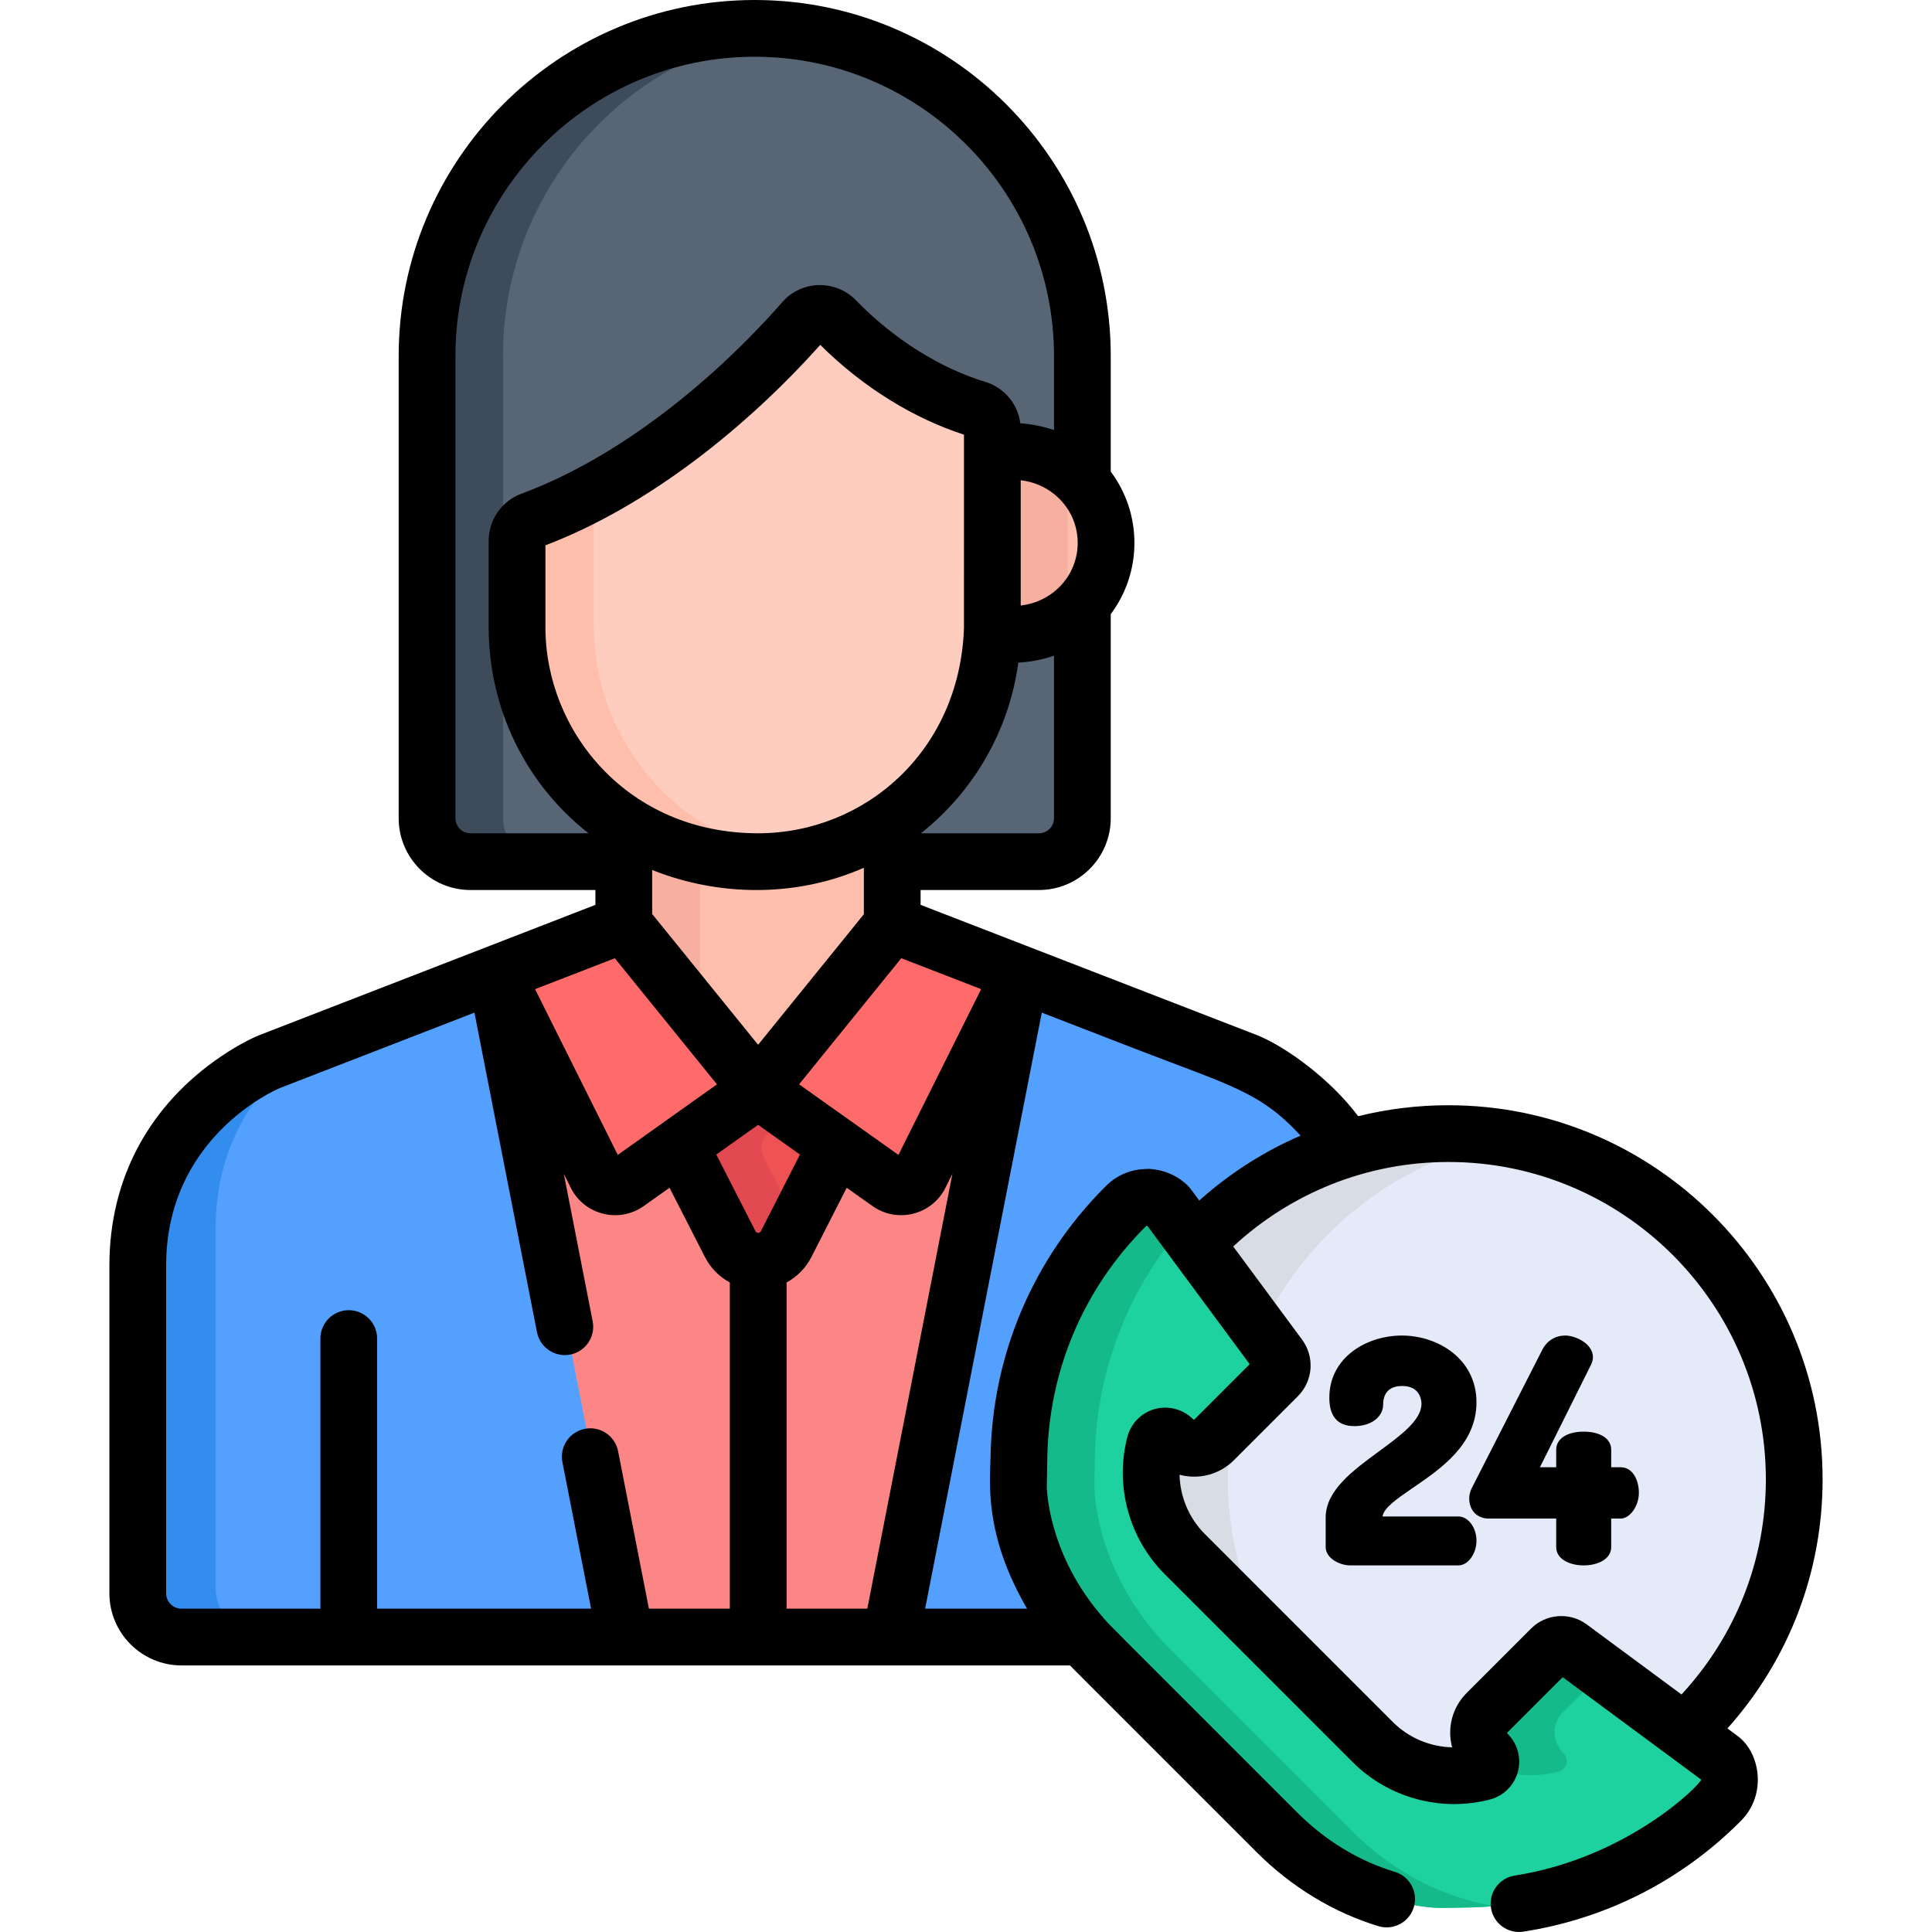
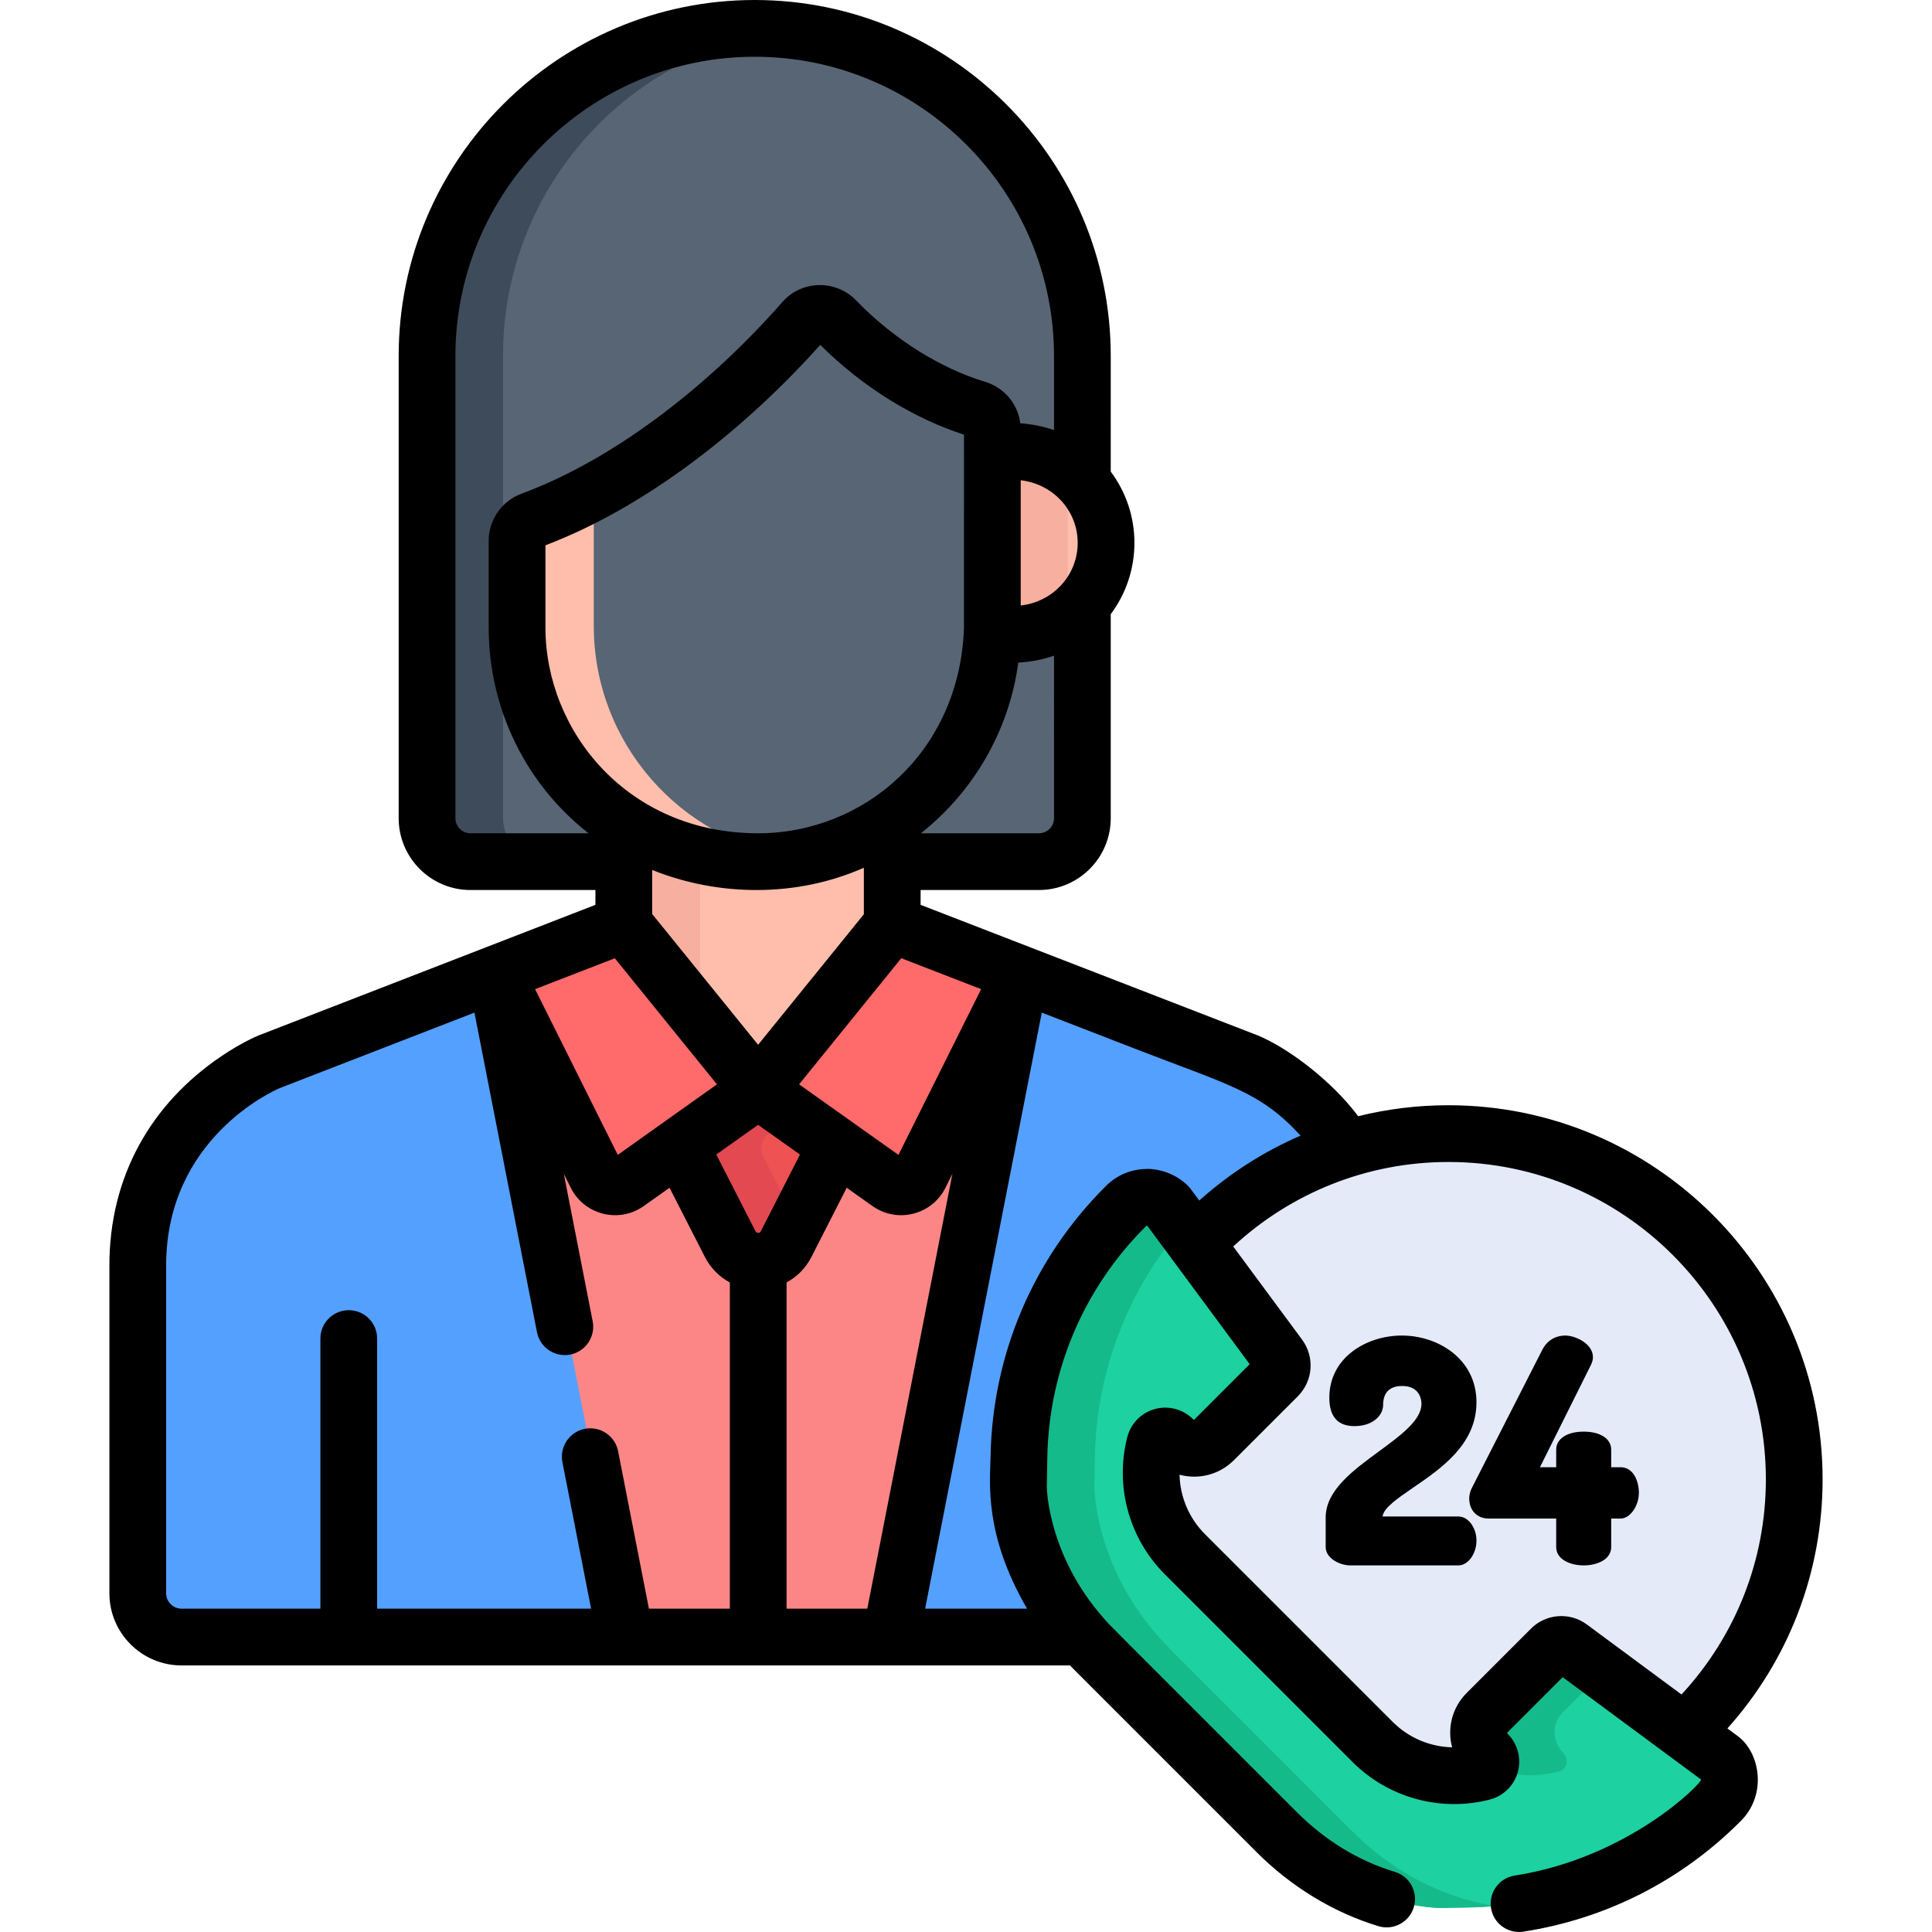
<svg xmlns="http://www.w3.org/2000/svg" version="1.1" id="Capa_1" x="0px" y="0px" viewBox="0 0 512.001 512.001" style="enable-background:new 0 0 512.001 512.001;" xml:space="preserve">
  <path style="fill:#576574;" d="M200.086,7.386c-47.96,0-86.834,38.878-86.834,86.836c0,1.274,0,121.202,0,122.478  c0,6.358,5.155,11.512,11.513,11.512c6.768,0,144.65,0,150.647,0c6.358,0,11.512-5.155,11.512-11.512c0-25.595,0-98.204,0-122.478  C286.924,46.264,248.048,7.386,200.086,7.386z" />
  <path style="fill:#3E4B5A;" d="M133.302,216.7c0-1.276,0-121.204,0-122.478c0-44.567,33.573-81.285,76.809-86.257  c-3.29-0.378-6.634-0.579-10.026-0.579c-47.96,0-86.834,38.878-86.834,86.836c0,1.274,0,121.202,0,122.478  c0,6.358,5.155,11.512,11.513,11.512c1.46,0,9.029,0,20.051,0C138.458,228.212,133.302,223.057,133.302,216.7z" />
  <path style="fill:#FFBEAB;" d="M262.642,119.996v46.136c0,0.45-0.025,0.892-0.034,1.34c16.691,3.154,30.592-8.674,30.592-23.735  C293.199,128.686,279.317,116.867,262.642,119.996z" />
  <path style="fill:#F7AF9F;" d="M282.954,124.138c-5.429-3.822-12.568-5.595-20.312-4.143v46.136c0,0.449-0.025,0.892-0.034,1.339  c7.758,1.466,14.91-0.308,20.347-4.135v-39.198H282.954z" />
  <path style="fill:#FC8686;" d="M330.223,280.63l-93.802-36.327l-35.457,43.766l-35.458-43.766L71.802,280.63  c0,0-34.693,14.263-34.693,53.813c0,23.078,0,49.211,0,86.594c0,6.384,5.176,11.56,11.56,11.56c4.865,0,299.746,0,304.687,0  c6.384,0,11.56-5.176,11.56-11.56c0-37.382,0-63.516,0-86.594C364.916,294.892,330.223,280.63,330.223,280.63z" />
  <path style="fill:#FFBEAB;" d="M200.983,226.044c-13.67,0-25.673-3.77-35.477-10.069v30.037l35.458,43.767l35.457-43.767v-31.164  C226.374,221.893,214.157,226.044,200.983,226.044z" />
  <path style="fill:#F7AF9F;" d="M185.558,224.337c-7.406-1.686-14.132-4.559-20.051-8.362v30.037l20.051,24.75V224.337z" />
  <g>
    <path style="fill:#FF6B6B;" d="M243.776,310.559l26.515-53.139l-33.869-13.117l-35.457,43.767l34.57,24.552   C238.332,314.609,242.243,313.63,243.776,310.559z" />
    <path style="fill:#FF6B6B;" d="M158.2,310.559l-26.515-53.139l33.869-13.117l35.457,43.767l-34.57,24.552   C163.645,314.609,159.733,313.63,158.2,310.559z" />
  </g>
  <g>
    <path style="fill:#54A0FF;" d="M364.916,421.036c0-37.382,0-63.516,0-86.594c0-39.55-34.693-53.813-34.693-53.813l-59.932-23.21   l0,0l-34.285,175.177c61.675,0,115.268,0,117.35,0C359.74,432.597,364.916,427.421,364.916,421.036z" />
    <path style="fill:#54A0FF;" d="M131.677,257.417L71.802,280.63c0,0-34.693,14.263-34.693,53.813c0,23.078,0,49.211,0,86.594   c0,6.384,5.176,11.56,11.56,11.56c2.05,0,55.629,0,117.302,0L131.685,257.42L131.677,257.417z" />
  </g>
-   <path style="fill:#FFCDBF;" d="M258.798,108.174c-7.705-2.341-22.802-8.509-37.346-23.509c-2.374-2.447-6.26-2.267-8.434,0.212  c-10.19,11.622-37.604,40.025-71.959,52.708c-2.254,0.832-3.751,2.981-3.751,5.384v22.9c0,32.333,25.331,61.886,63.675,61.886  c34.124,0,61.886-27.762,61.886-61.886v-52.204C262.868,111.138,261.216,108.909,258.798,108.174z" />
  <path style="fill:#FFBEAB;" d="M157.359,165.868V130.21c-5.217,2.784-10.663,5.294-16.301,7.375  c-2.254,0.832-3.751,2.981-3.751,5.384v22.9c0,32.333,25.331,61.886,63.675,61.886c3.102,0,6.15-0.236,9.13-0.679  C180.304,222.648,157.359,196.89,157.359,165.868z" />
  <path style="fill:#EE5253;" d="M180.312,302.771l13.309,26.026c3.081,6.025,11.694,6.021,14.77-0.007l13.274-26.019l-20.701-14.701  L180.312,302.771z" />
-   <path style="fill:#338DEF;" d="M57.16,421.036c0-37.382,0-72.539,0-95.617c0-27.694,17-42.976,27.199-49.658l-12.557,4.868  c0,0-34.693,14.263-34.693,53.813c0,23.078,0,49.211,0,86.594c0,6.384,5.176,11.56,11.56,11.56c0.735,0,8.086,0,20.051,0  C62.337,432.597,57.16,427.421,57.16,421.036z" />
  <path style="fill:#E24951;" d="M203.804,300.322l7.197-5.124l-10.038-7.128l-20.652,14.701l13.309,26.027  c3.081,6.025,11.694,6.021,14.77-0.007l2.636-5.167l-8.74-17.093C201.181,304.371,201.828,301.728,203.804,300.322z" />
  <circle style="fill:#E4EAF8;" cx="384.53" cy="391.447" r="91.162" />
-   <path style="fill:#D8DCE5;" d="M325.365,391.445c0-44.889,32.446-82.198,75.164-89.76c-5.193-0.919-10.538-1.401-15.995-1.401  c-50.346,0-91.159,40.814-91.159,91.159s40.814,91.159,91.159,91.159c5.457,0,10.802-0.481,15.995-1.401  C357.81,473.643,325.365,436.333,325.365,391.445z" />
  <path style="fill:#1DD1A1;" d="M456.126,465.988l-40.034-29.605c-1.506-1.114-3.6-0.957-4.925,0.367l-17.053,17.053  c-3.064,3.064-2.818,7.821,0.232,10.9c1.542,1.557,0.83,4.22-1.294,4.773c-10.295,2.685-21.417-0.184-29.171-7.94l-0.752-0.752  c-14.633-14.633-33.557-33.557-48.315-48.315l-0.752-0.752c-7.755-7.755-10.625-18.877-7.94-29.171  c0.553-2.124,3.216-2.836,4.773-1.294c3.079,3.049,7.836,3.295,10.9,0.232l16.877-16.877c1.426-1.426,1.594-3.681,0.395-5.302  l-29.457-39.832c-3.056-3.056-8.057-3.056-11.111,0l-0.217,0.218c-17.638,17.637-27.738,41.434-28.173,66.372l-0.133,7.678  c0,0-0.313,22.898,20.179,43.391c29.108,29.109,18.889,18.89,48.315,48.315c20.491,20.492,43.391,20.179,43.391,20.179l7.678-0.133  c24.939-0.435,48.735-10.536,66.372-28.173l0.217-0.218C459.181,474.044,459.181,469.044,456.126,465.988z" />
  <g>
    <path style="fill:#15BA8B;" d="M394.575,468.435c5.87,2.249,12.344,2.653,18.526,1.042c2.124-0.553,2.836-3.216,1.294-4.773   c-3.05-3.079-3.295-7.836-0.232-10.9l10.834-10.834l-8.907-6.587c-1.506-1.114-3.6-0.957-4.925,0.367l-17.053,17.053   c-3.064,3.064-2.818,7.822,0.232,10.9C395.409,465.776,395.38,467.364,394.575,468.435z" />
    <path style="fill:#15BA8B;" d="M358.519,485.443c-29.427-29.426-19.208-19.206-48.315-48.315   c-20.492-20.492-20.179-43.391-20.179-43.391l0.133-7.678c0.394-22.594,8.744-44.233,23.422-61.22l-3.97-5.369   c-3.056-3.056-8.057-3.056-11.111,0l-0.218,0.218c-17.638,17.637-27.738,41.434-28.173,66.372l-0.133,7.678   c0,0-0.313,22.899,20.179,43.391c29.108,29.109,18.889,18.89,48.315,48.315c20.491,20.492,43.391,20.179,43.391,20.179l7.678-0.133   c2.249-0.039,4.482-0.184,6.709-0.379C388.178,503.881,372.77,499.696,358.519,485.443z" />
  </g>
  <path d="M352.287,370.409c0,4.997,2.235,7.53,6.644,7.53c4.944,0,7.61-2.883,7.61-5.596c0-4.167,2.741-5.042,5.041-5.042  c4.875,0,5.122,3.931,5.122,4.72c0,4.339-5.477,8.358-11.276,12.615c-6.937,5.092-14.109,10.356-14.109,17.525v7.817  c0,3.018,3.776,4.87,6.483,4.87h28.689c2.552,0,4.79-3.067,4.79-6.563c0-3.47-2.194-6.402-4.79-6.402h-20.095  c0.277-2.278,3.898-4.756,8.065-7.608c7.494-5.13,16.821-11.514,16.821-22.658c0-11.486-10.191-17.684-19.779-17.684  C362.187,353.933,352.287,359.708,352.287,370.409z" />
  <path d="M389.36,397.084c0,3.202,2.087,5.355,5.193,5.355h17.856v7.54c0,3.347,3.779,4.87,7.289,4.87s7.289-1.525,7.289-4.87v-7.54  h2.463c2.503,0,4.87-3.307,4.87-6.805c0-3.277-1.525-6.805-4.87-6.805h-2.463v-4.639c0-2.909-2.861-4.79-7.289-4.79  c-4.427,0-7.289,1.88-7.289,4.79v4.639h-4.308l13.565-27.211c0.252-0.586,0.484-1.226,0.484-1.926c0-3.725-4.814-5.758-7.289-5.758  c-2.696,0-4.872,1.337-6.132,3.771l-18.603,36.482C389.46,395.41,389.36,396.528,389.36,397.084z" />
  <path d="M48.106,441.355c10.01,0,225.534,0,235.468,0c1.458,1.518-4.11-4.068,49.496,49.538  c9.167,9.167,20.307,15.931,32.214,19.559c3.969,1.211,8.173-1.029,9.384-5.001c1.21-3.972-1.029-8.174-5.002-9.384  c-9.692-2.954-18.427-8.271-25.962-15.807c-52.962-52.963-49.202-49.126-51.202-51.4c-14.939-16.927-15.089-34.757-15.09-34.86  l0.133-7.677c0.402-23.112,9.627-44.841,25.972-61.187l0.218-0.218c0.002-0.002,0.015-0.007,0.019-0.01  c0.041-0.031,0.162-0.094,0.294-0.072l27.129,36.683l-14.743,14.741c-0.069-0.022-0.188-0.08-0.329-0.221  c-2.63-2.604-6.483-3.613-10.053-2.632c-3.563,0.977-6.355,3.802-7.287,7.373c-3.38,12.959,0.413,26.902,9.898,36.386l49.818,49.819  c9.485,9.485,23.428,13.277,36.386,9.9c3.571-0.93,6.396-3.723,7.373-7.286c0.98-3.572-0.028-7.425-2.633-10.057  c-0.141-0.142-0.197-0.26-0.221-0.329l14.741-14.742l36.681,27.127c0.19,1.003-19.273,20.763-49.399,25.449  c-4.104,0.639-6.914,4.482-6.275,8.586c0.641,4.118,4.502,6.914,8.585,6.274c21.91-3.408,41.767-13.485,57.431-29.148l0.211-0.211  c6.972-6.972,5.122-18.07-0.847-22.474l-2.73-2.018c16.298-18.214,25.225-41.481,25.225-66.001  c0-54.675-44.481-99.158-99.157-99.158c-8.158,0-16.177,0.988-23.917,2.906c-7.418-9.878-19.049-18.282-26.52-21.369  c-0.05-0.021-0.1-0.041-0.149-0.06l-89.295-34.582v-3.93h31.359c10.494,0,19.03-8.538,19.03-19.031v-54.07  c4.039-5.4,6.276-11.99,6.276-18.894c0-6.903-2.237-13.492-6.276-18.891V94.355C294.362,42.328,252.034,0,200.005,0  c-52.027,0-94.353,42.328-94.353,94.355v122.478c0,10.494,8.538,19.031,19.031,19.031h33.11v3.932l-89.198,34.581  c-0.047,0.018-0.094,0.037-0.141,0.056c-0.503,0.208-4.547,1.919-9.867,5.523c-18.545,12.564-29.596,31.788-29.596,55.414v86.867  C28.991,432.78,37.567,441.355,48.106,441.355z M99.944,426.317v-71.583c0-4.153-3.366-7.519-7.519-7.519  c-4.154,0-7.519,3.367-7.519,7.519v71.583h-36.8c-2.249,0-4.077-1.83-4.077-4.078v-86.867c0-33.609,28.36-46.267,30.099-47.011  c10.188-3.95,41.508-16.092,51.603-20.006l16.573,84.684c0.798,4.075,4.745,6.733,8.823,5.935c4.075-0.797,6.733-4.748,5.935-8.823  l-7.646-39.07l1.84,3.687c0,0,0,0.001,0.001,0.001c3.59,7.194,12.775,9.512,19.35,4.841l6.823-4.845l9.392,18.367  c1.5,2.932,3.816,5.247,6.591,6.74v86.445H171.97l-8.166-41.726c-0.797-4.075-4.746-6.73-8.823-5.935  c-4.075,0.797-6.733,4.748-5.935,8.823l7.6,38.838L99.944,426.317L99.944,426.317z M144.546,166.264v-21.751  c27.3-10.384,53.464-31.443,72.828-53.121c11.615,11.56,25.157,19.613,38.091,23.798c0,0.388,0.004,50.976-0.008,51.364  c-1.202,32.704-26.457,54.273-54.555,54.273C166.228,220.826,144.546,193.695,144.546,166.264z M285.599,143.868  c0,8.427-6.339,15.586-15.096,16.6v-33.201C279.222,128.302,285.599,135.411,285.599,143.868z M208.452,426.317v-86.455  c2.771-1.495,5.084-3.812,6.58-6.743l9.361-18.35l6.817,4.841c6.572,4.67,15.757,2.36,19.35-4.842l1.841-3.689l-22.554,115.237  h-21.395V426.317z M163.717,306.059l-21.916-43.925l21.132-8.185l27.072,33.416C171.766,300.349,179.277,295.009,163.717,306.059z   M228.934,229.963v12.319l-5.502,6.792l-22.524,27.803l-28.075-34.654v-11.678C190.285,237.569,210.963,237.908,228.934,229.963z   M200.909,298.092c5.613,3.986,3.014,2.14,11.091,7.877l-10.364,20.316c-0.305,0.595-1.12,0.593-1.424,0l-10.391-20.32  L200.909,298.092z M260.016,262.135l-21.917,43.925c-17.251-12.251-11.92-8.466-26.329-18.7  c10.416-12.857,16.609-20.502,27.077-33.424L260.016,262.135z M293.1,314.287l-0.217,0.218  c-19.117,19.116-29.904,44.528-30.375,71.558c-0.115,6.643-1.834,20.488,9.677,40.254h-27.016l30.916-157.959l24.551,9.507  c25.324,9.807,33.288,11.398,44.036,23.089c-9.558,4.125-18.628,9.84-26.859,17.205c-2.335-3.158-2.52-3.603-4.096-4.896  c-4.934-4.05-10.745-3.469-9.743-3.469C299.859,309.793,295.997,311.39,293.1,314.287z M467.973,392.057  c0,21.259-7.934,41.398-22.357,57.001l-25.134-18.587c-4.463-3.3-10.787-2.829-14.713,1.095l-17.053,17.053  c-3.938,3.938-5.227,9.414-3.886,14.44c-5.822-0.133-11.497-2.488-15.717-6.708l-49.817-49.817  c-4.218-4.219-6.573-9.894-6.706-15.714c5.028,1.339,10.504,0.051,14.441-3.886l16.877-16.878c4.09-4.091,4.563-10.438,1.123-15.089  l-18.218-24.636c15.293-14.16,35.407-22.393,57.042-22.393C430.238,307.937,467.973,345.672,467.973,392.057z M279.323,216.833  c0,2.202-1.791,3.993-3.992,3.993h-31.286c13.771-10.879,23.359-26.996,25.815-45.236c3.164-0.141,6.595-0.824,9.463-1.827V216.833z   M124.683,220.826c-2.202,0-3.993-1.792-3.993-3.993V94.355c0-43.735,35.581-79.317,79.315-79.317  c43.736,0,79.318,35.582,79.318,79.317v19.622c-2.817-0.985-6.155-1.622-8.929-1.798c-0.662-5.262-4.415-9.514-9.307-10.986  c-11.525-3.504-23.91-10.954-34.253-21.624c-5.239-5.401-14.274-5.479-19.513,0.489c-17.981,20.513-43.139,41.18-69.138,50.778  c-5.314,1.963-8.676,7.074-8.676,12.454v22.974c0,21.615,9.868,41.578,26.466,54.562H124.683z" />
  <g>
</g>
  <g>
</g>
  <g>
</g>
  <g>
</g>
  <g>
</g>
  <g>
</g>
  <g>
</g>
  <g>
</g>
  <g>
</g>
  <g>
</g>
  <g>
</g>
  <g>
</g>
  <g>
</g>
  <g>
</g>
  <g>
</g>
</svg>